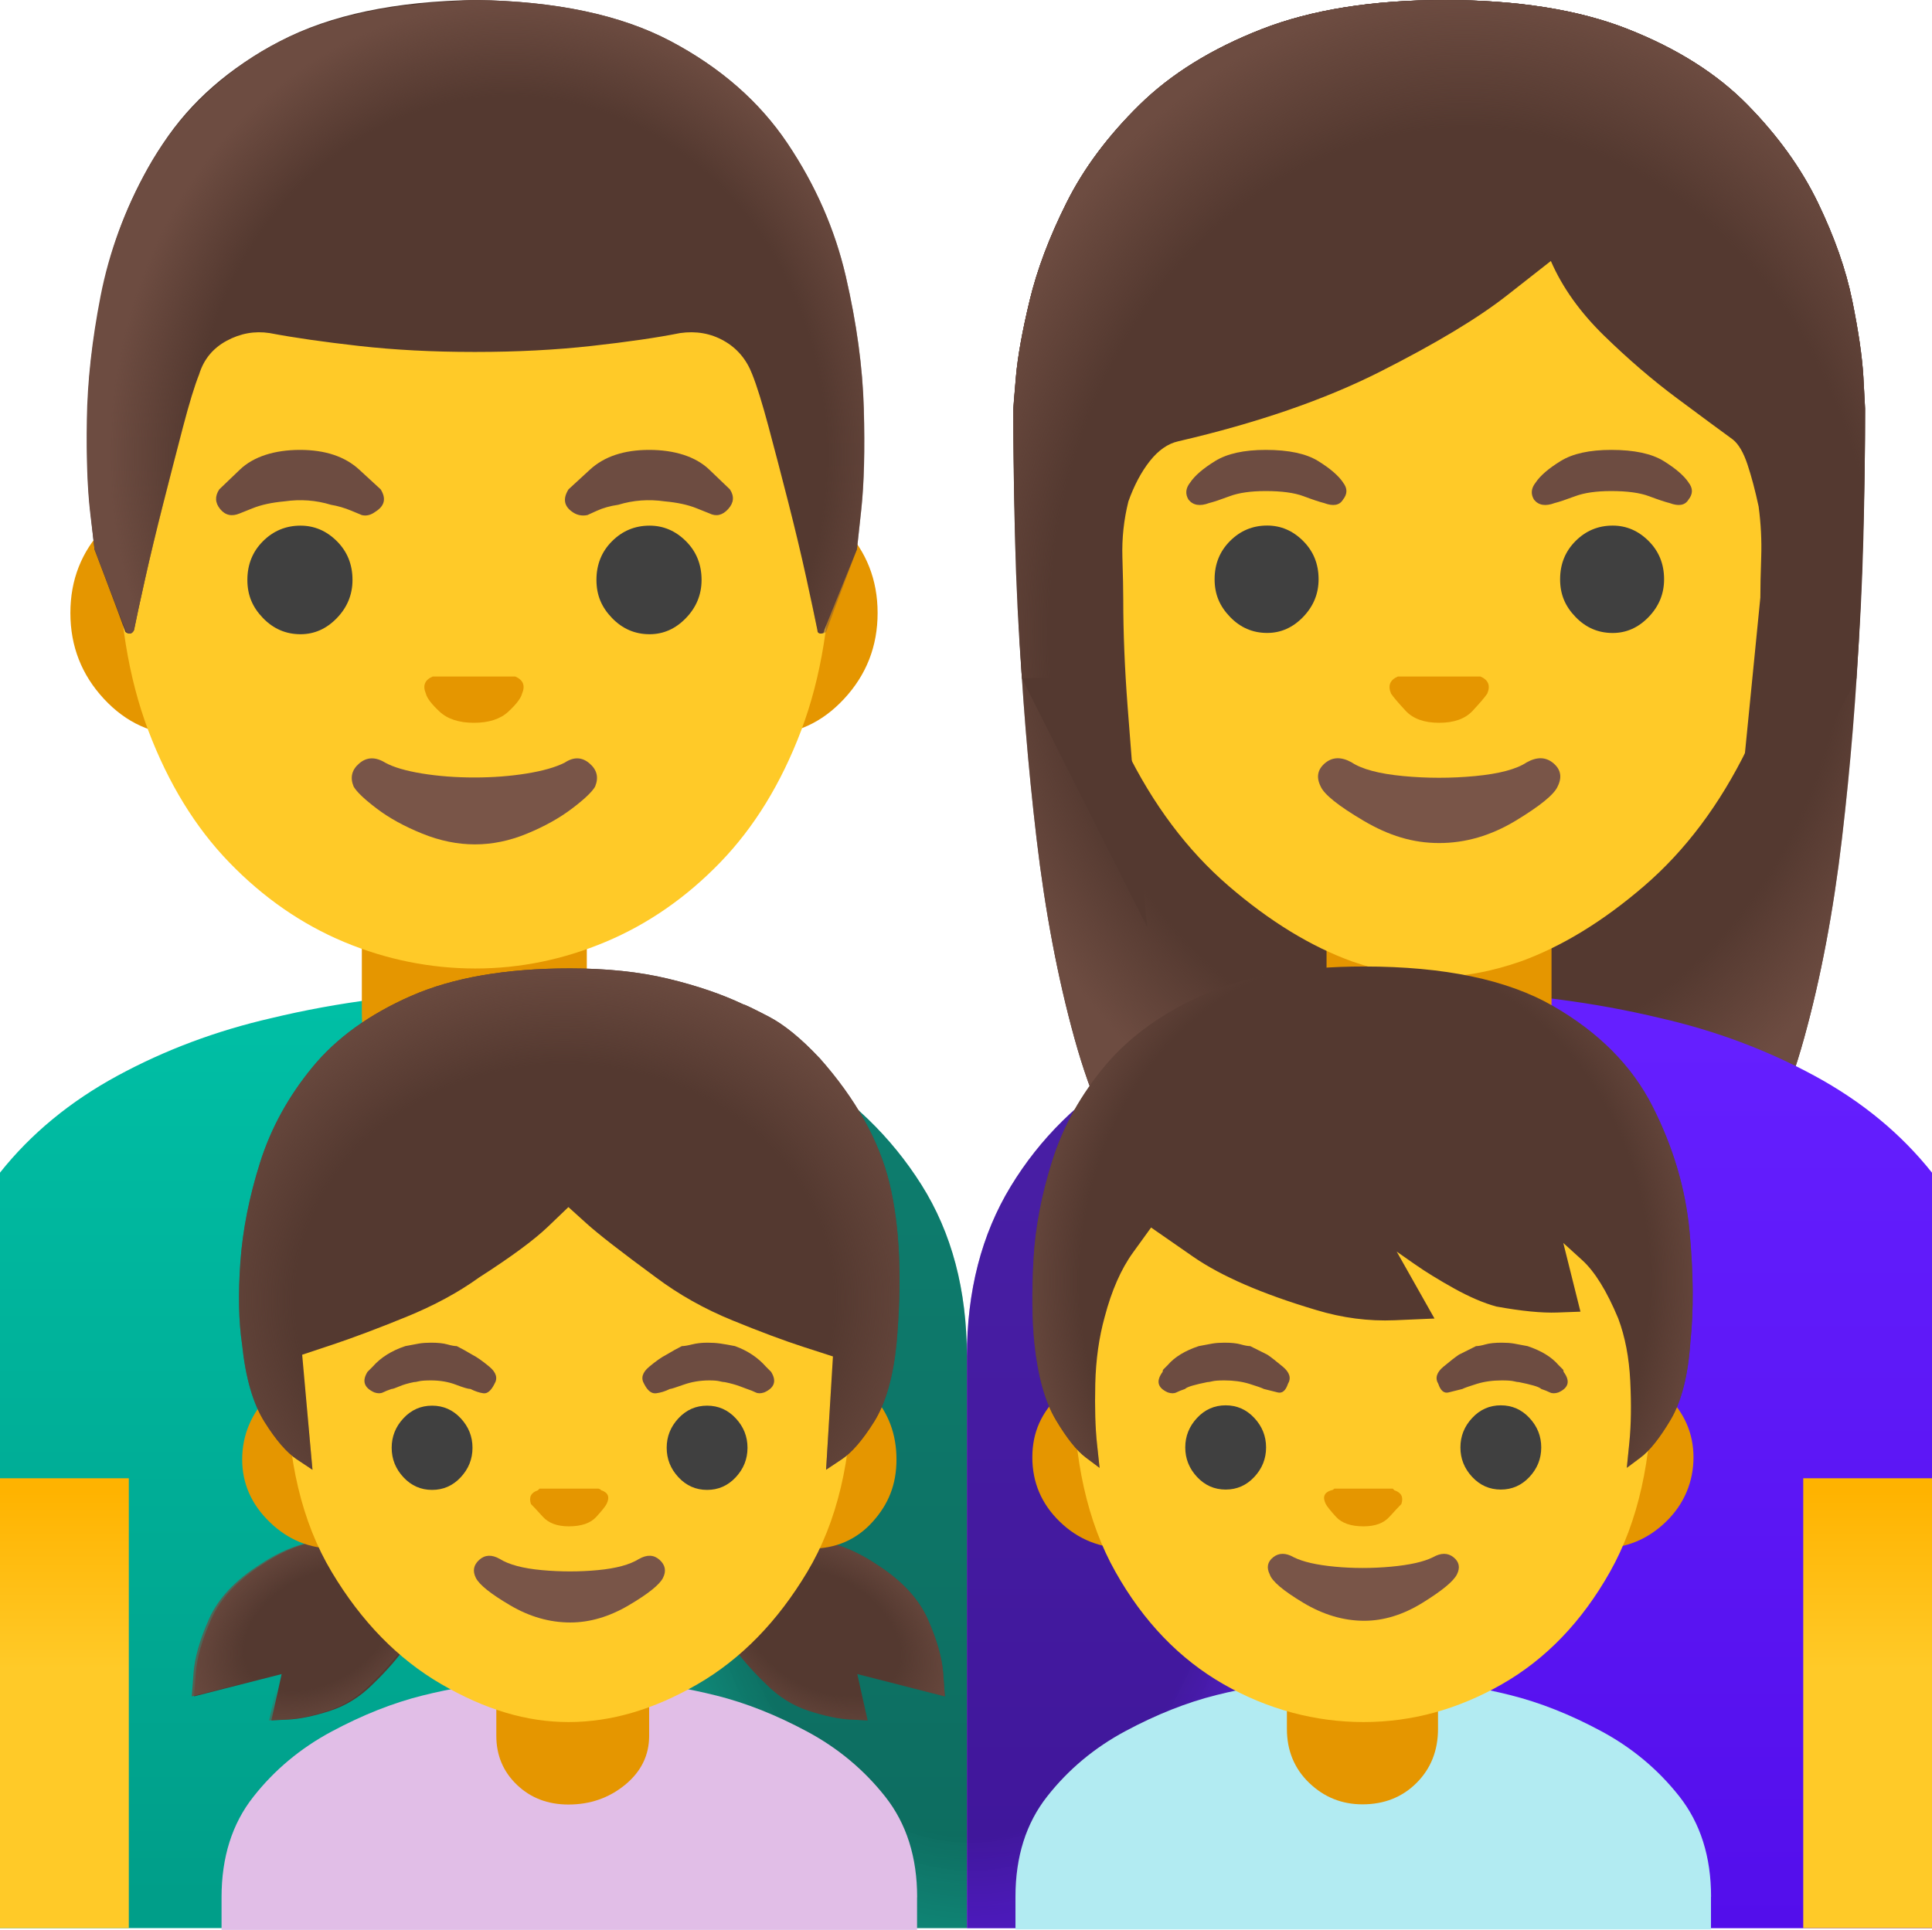
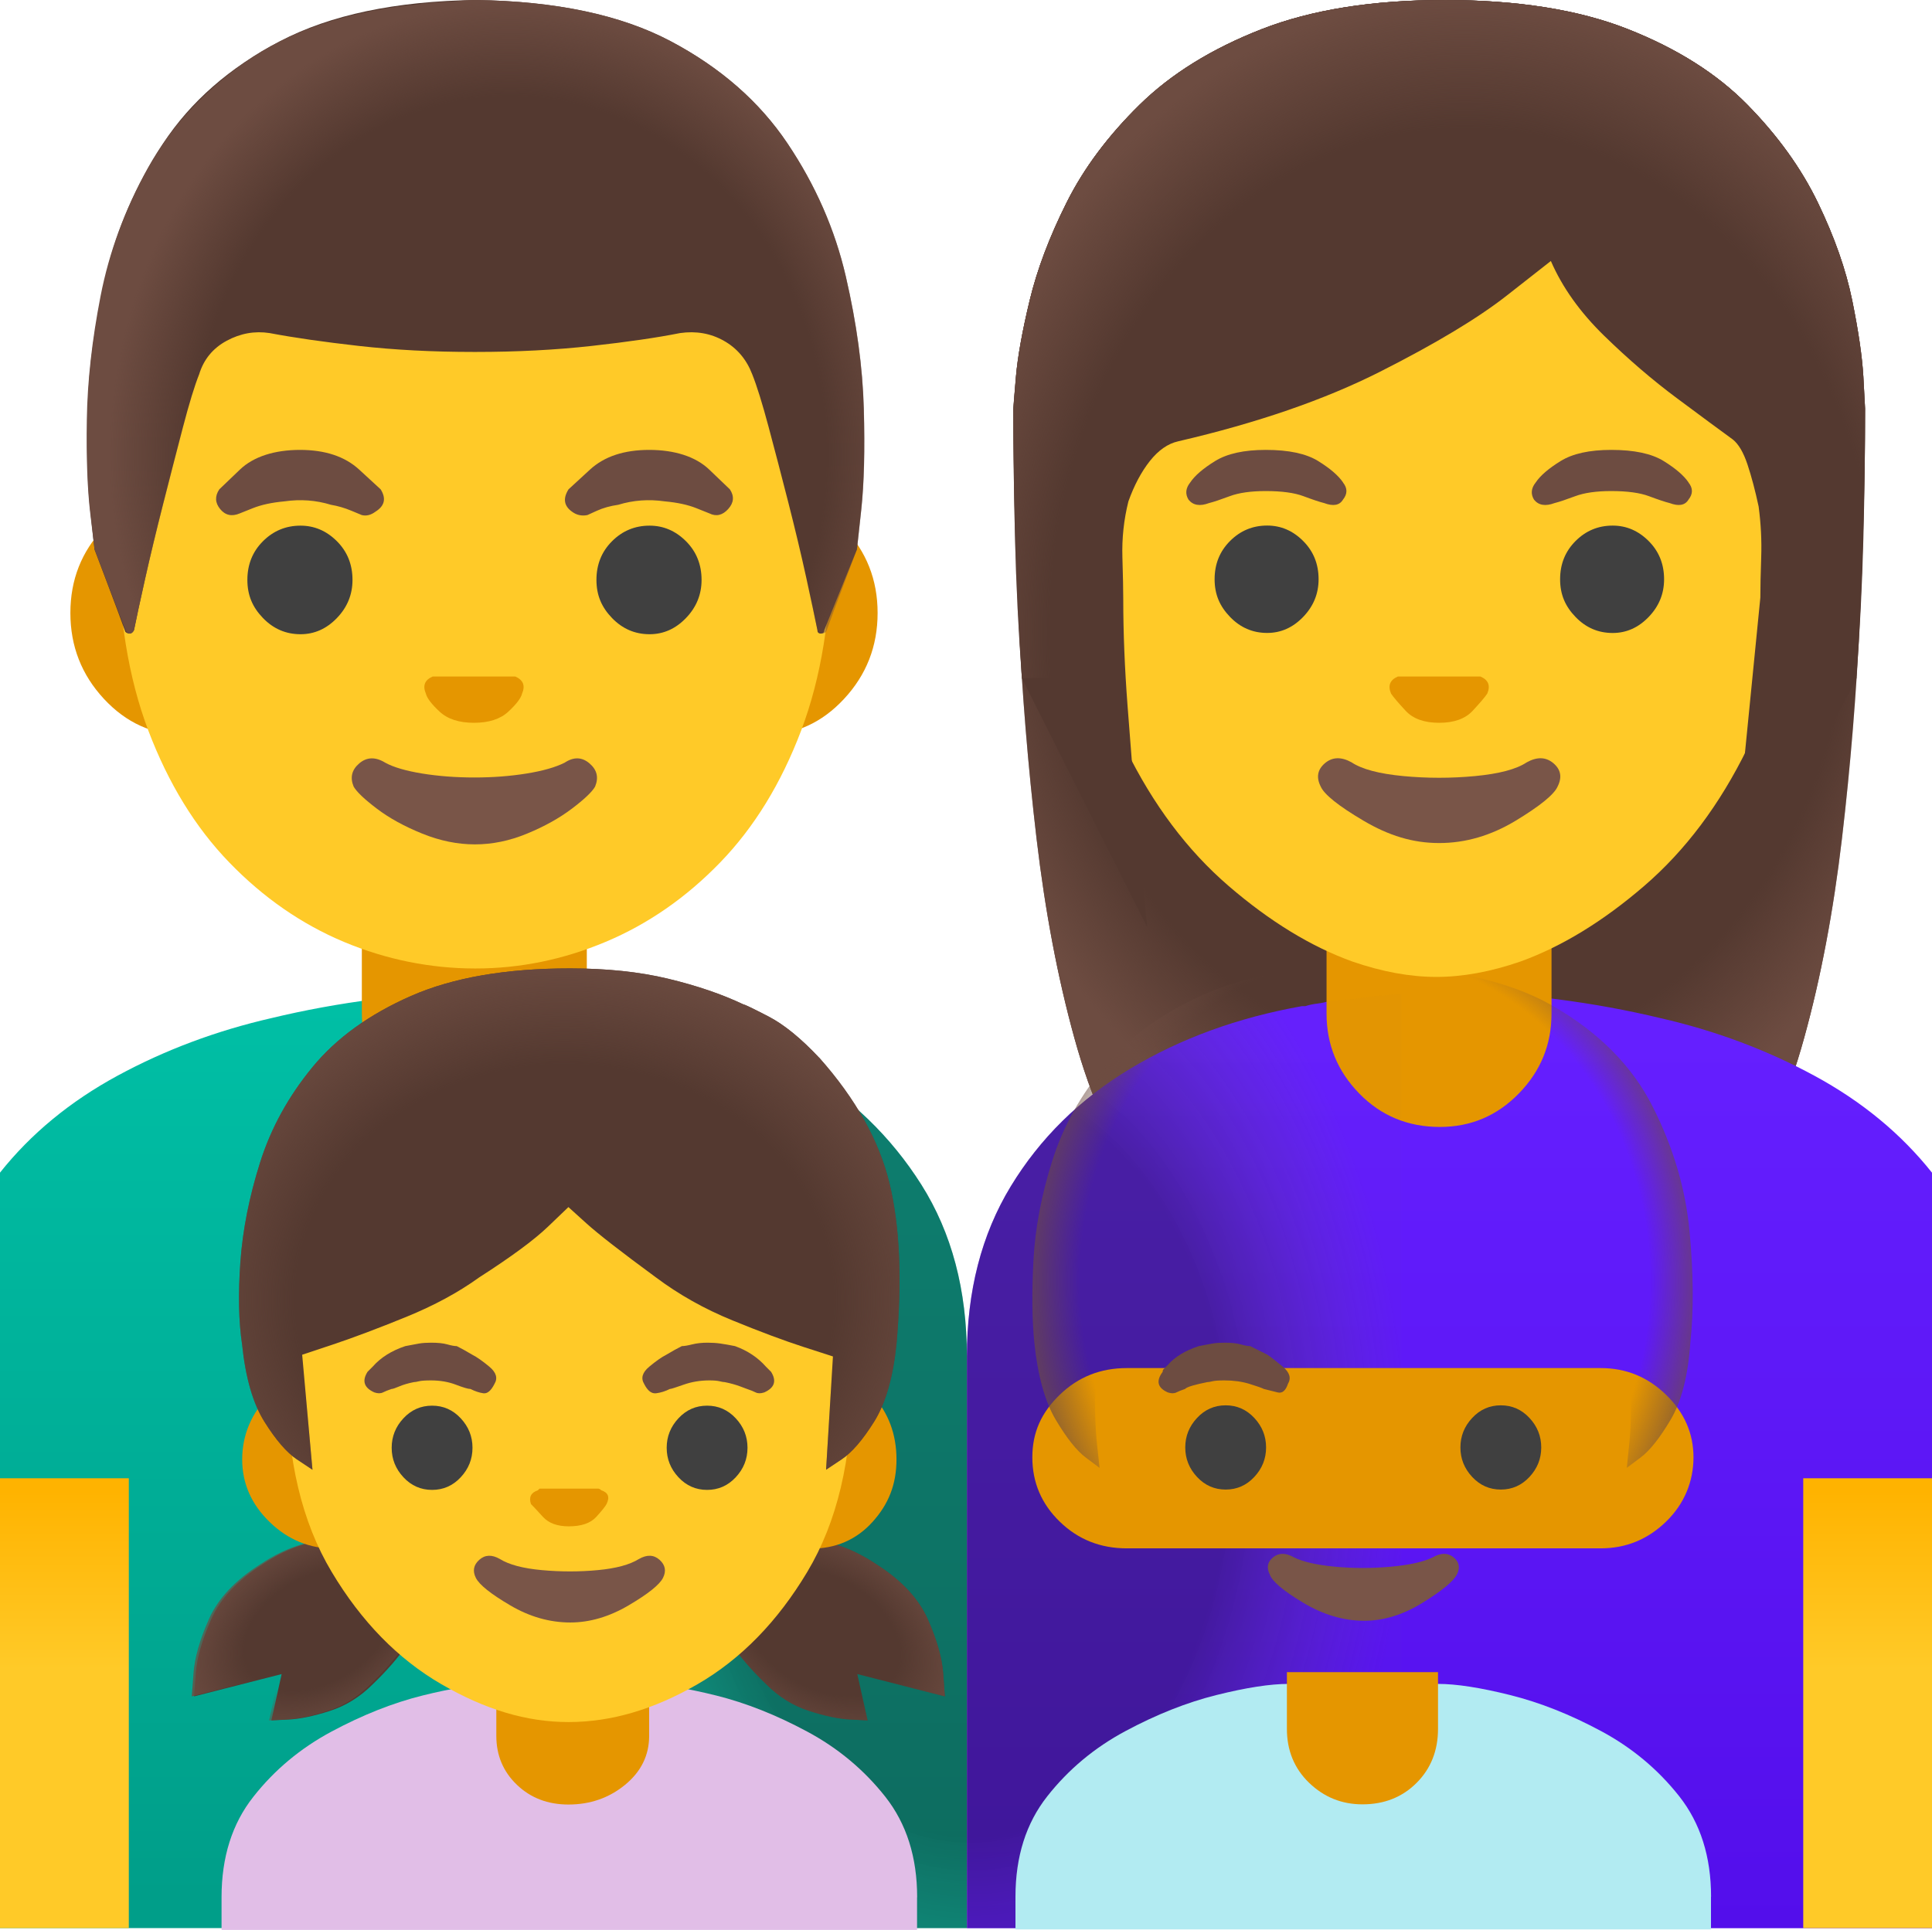
<svg xmlns="http://www.w3.org/2000/svg" id="Layer_1" viewBox="0 0 405.42 405.06">
  <defs>
    <style>      .cls-1 {        fill: url(#linear-gradient-2);      }      .cls-2 {        fill: #ffca28;      }      .cls-3 {        fill: #e59600;      }      .cls-4 {        fill: #543930;      }      .cls-5 {        fill: url(#linear-gradient-4);      }      .cls-6 {        fill: #795548;      }      .cls-7 {        fill: url(#radial-gradient-5);      }      .cls-8 {        fill: url(#radial-gradient);      }      .cls-9 {        fill: url(#radial-gradient-3);      }      .cls-10 {        fill: url(#linear-gradient-3);      }      .cls-11 {        fill: #404040;      }      .cls-12 {        fill: #b2ebf2;      }      .cls-13 {        fill: url(#radial-gradient-8);      }      .cls-14 {        fill: url(#radial-gradient-2);      }      .cls-15 {        fill: #6d4c41;      }      .cls-16 {        fill: url(#radial-gradient-4);      }      .cls-17 {        fill: url(#radial-gradient-6);      }      .cls-18 {        fill: url(#radial-gradient-7);      }      .cls-19 {        fill: url(#linear-gradient);      }      .cls-20 {        fill: #e1bee7;      }    </style>
    <linearGradient id="linear-gradient" x1="1656.92" y1="27.78" x2="1658.28" y2="27.78" gradientTransform="translate(3933.78 229020.33) rotate(-90) scale(137.98 -137.98)" gradientUnits="userSpaceOnUse">
      <stop offset="0" stop-color="#009e89" />
      <stop offset="1" stop-color="#00bfa5" />
    </linearGradient>
    <linearGradient id="linear-gradient-2" x1="1657.14" y1="27.71" x2="1658.5" y2="27.71" gradientTransform="translate(1914.5 114069.53) rotate(-90) scale(68.59 -68.59)" gradientUnits="userSpaceOnUse">
      <stop offset="0" stop-color="#ffca28" />
      <stop offset=".6" stop-color="#ffca28" />
      <stop offset="1" stop-color="#ffb300" />
    </linearGradient>
    <radialGradient id="radial-gradient" cx="1657.58" cy="29.78" fx="1657.58" fy="29.78" r="1.36" gradientTransform="translate(-102579.36 2177.6) scale(61.95 -69.92)" gradientUnits="userSpaceOnUse">
      <stop offset="0" stop-color="#6d4c41" stop-opacity="0" />
      <stop offset=".79" stop-color="#6d4c41" stop-opacity="0" />
      <stop offset="1" stop-color="#6d4c41" />
    </radialGradient>
    <radialGradient id="radial-gradient-2" cx="1658.09" cy="29.31" fx="1658.09" fy="29.31" r="1.36" gradientTransform="translate(-128429.27 2832.49) scale(77.64 -92.43)" gradientUnits="userSpaceOnUse">
      <stop offset="0" stop-color="#6d4c41" stop-opacity="0" />
      <stop offset=".79" stop-color="#6d4c41" stop-opacity="0" />
      <stop offset="1" stop-color="#6d4c41" />
    </radialGradient>
    <linearGradient id="linear-gradient-3" x1="1656.92" y1="27.39" x2="1658.28" y2="27.39" gradientTransform="translate(4105.26 230336.57) rotate(-90) scale(138.77 -138.77)" gradientUnits="userSpaceOnUse">
      <stop offset="0" stop-color="#530eeb" />
      <stop offset="1" stop-color="#651fff" />
    </linearGradient>
    <linearGradient id="linear-gradient-4" x1="1657.14" y1="26.25" x2="1658.5" y2="26.25" gradientTransform="translate(2192.57 114069.53) rotate(-90) scale(68.59 -68.59)" gradientUnits="userSpaceOnUse">
      <stop offset="0" stop-color="#ffca28" />
      <stop offset=".6" stop-color="#ffca28" />
      <stop offset="1" stop-color="#ffb300" />
    </linearGradient>
    <radialGradient id="radial-gradient-3" cx="1658.03" cy="29.21" fx="1658.03" fy="29.21" r="1.36" gradientTransform="translate(-134655.32 3018.19) scale(81.4 -98.78)" gradientUnits="userSpaceOnUse">
      <stop offset="0" stop-color="#6d4c41" stop-opacity="0" />
      <stop offset=".79" stop-color="#6d4c41" stop-opacity="0" />
      <stop offset="1" stop-color="#6d4c41" />
    </radialGradient>
    <radialGradient id="radial-gradient-4" cx="1657.92" cy="28.75" fx="1657.92" fy="28.75" r="1.36" gradientTransform="translate(-111241.81 3123.72) scale(67.22 -97.99)" gradientUnits="userSpaceOnUse">
      <stop offset="0" stop-color="#212121" stop-opacity=".4" />
      <stop offset=".59" stop-color="#212121" stop-opacity=".4" />
      <stop offset="1" stop-color="#616161" stop-opacity=".02" />
    </radialGradient>
    <radialGradient id="radial-gradient-5" cx="1658.36" cy="33" fx="1658.36" fy="33" r="1.36" gradientTransform="translate(-35047.68 -19484.03) rotate(30.13) scale(24.37 -16.1) skewX(-.05)" gradientUnits="userSpaceOnUse">
      <stop offset="0" stop-color="#6d4c41" stop-opacity="0" />
      <stop offset=".53" stop-color="#6d4c41" stop-opacity="0" />
      <stop offset="1" stop-color="#6d4c41" />
    </radialGradient>
    <radialGradient id="radial-gradient-6" cx="1654" cy="29.33" fx="1654" fy="29.33" r="1.36" gradientTransform="translate(33638.44 -18619.88) rotate(149.87) scale(23.31 15.4) skewX(-.05)" gradientUnits="userSpaceOnUse">
      <stop offset="0" stop-color="#6d4c41" stop-opacity="0" />
      <stop offset=".53" stop-color="#6d4c41" stop-opacity="0" />
      <stop offset="1" stop-color="#6d4c41" />
    </radialGradient>
    <radialGradient id="radial-gradient-7" cx="1657.68" cy="29.39" fx="1657.68" fy="29.39" r="1.36" gradientTransform="translate(-100851.6 1846.37) scale(60.91 -53.54)" gradientUnits="userSpaceOnUse">
      <stop offset="0" stop-color="#6d4c41" stop-opacity="0" />
      <stop offset=".68" stop-color="#6d4c41" stop-opacity="0" />
      <stop offset="1" stop-color="#6d4c41" />
    </radialGradient>
    <radialGradient id="radial-gradient-8" cx="1655.69" cy="30.04" fx="1655.69" fy="30.04" r="1.36" gradientTransform="translate(-1387.79 -105397.22) rotate(90) scale(63.82 -55.72)" gradientUnits="userSpaceOnUse">
      <stop offset="0" stop-color="#6d4c41" stop-opacity="0" />
      <stop offset=".79" stop-color="#6d4c41" stop-opacity="0" />
      <stop offset="1" stop-color="#6d4c41" />
    </radialGradient>
  </defs>
  <path class="cls-19" d="M202.89,284.7c0-13.93-3.18-25.95-9.55-36.04-6.37-10.09-14.9-18.32-25.59-24.69-10.69-6.37-22.76-10.63-36.22-12.79-6.01-1.2-11.89-1.92-17.66-2.16-4.08-.48-8.41-.72-12.97-.72-7.45,0-14.9.48-22.34,1.44-7.45.96-14.66,2.28-21.62,3.96-11.53,2.64-22.28,6.67-32.25,12.07-9.97,5.41-18.2,12.19-24.69,20.36v158.57h202.89v-120.01Z" />
  <path class="cls-3" d="M99.71,236.41c6.49,0,12.01-2.34,16.58-7.03s6.85-10.27,6.85-16.76v-21.62h-47.21v21.62c0,6.49,2.28,12.07,6.85,16.76,4.56,4.68,10.21,7.03,16.94,7.03Z" />
  <polygon class="cls-1" points="0 310.28 27.03 310.28 27.03 404.7 23.78 404.7 20.54 404.7 0 404.7 0 317.13 0 313.53 0 310.28" />
  <path class="cls-3" d="M160.37,103.43c6.49,0,12.07,2.46,16.76,7.39,4.68,4.93,7.03,10.87,7.03,17.84s-2.34,12.97-7.03,18.02c-4.68,5.05-10.27,7.57-16.76,7.57H38.56c-6.49,0-12.07-2.52-16.76-7.57-4.68-5.05-7.03-11.05-7.03-18.02s2.34-12.91,7.03-17.84c4.68-4.93,10.27-7.39,16.76-7.39h121.81Z" />
  <path class="cls-2" d="M99.74,13.24c9.67,0,18.95,2.46,27.83,7.37,8.88,4.92,16.85,11.85,23.9,20.81,7.06,8.96,12.65,19.62,16.77,31.99,4.12,12.37,6.18,26,6.18,40.91s-2.1,27.91-6.3,39.01c-4.2,11.1-9.87,20.34-17.01,27.71-7.14,7.37-15.14,12.92-24.02,16.65-8.88,3.73-18,5.59-27.35,5.59s-18.71-1.86-27.59-5.59c-8.88-3.73-16.89-9.28-24.02-16.65-7.14-7.37-12.8-16.61-17.01-27.71-4.2-11.1-6.3-24.1-6.3-39.01s2.06-28.54,6.18-40.91c4.12-12.37,9.71-23.03,16.77-31.99,7.06-8.96,15.02-15.9,23.9-20.81,8.88-4.92,18.23-7.37,28.07-7.37Z" />
  <path class="cls-6" d="M118.46,160.1c1.9-1.27,3.65-1.23,5.23.12,1.59,1.35,1.98,2.97,1.19,4.88-.63,1.11-2.26,2.66-4.88,4.64-2.62,1.98-5.75,3.73-9.4,5.23-3.65,1.51-7.29,2.26-10.94,2.26s-7.33-.75-11.06-2.26c-3.73-1.51-6.9-3.25-9.51-5.23-2.62-1.98-4.24-3.53-4.88-4.64-.79-1.9-.4-3.53,1.19-4.88,1.59-1.35,3.41-1.39,5.47-.12,1.74.95,4.32,1.7,7.73,2.26,3.41.55,7.06.83,10.94.83s7.53-.28,10.94-.83c3.41-.55,6.07-1.31,7.97-2.26Z" />
  <path class="cls-3" d="M108.11,141.99c1.68.72,2.16,1.92,1.44,3.6-.24.96-1.2,2.22-2.88,3.78-1.68,1.56-4.08,2.34-7.21,2.34s-5.53-.78-7.21-2.34c-1.68-1.56-2.64-2.82-2.88-3.78-.72-1.68-.24-2.88,1.44-3.6h17.3Z" />
  <path class="cls-11" d="M73.97,121.72c0-3.23-1.09-5.94-3.27-8.12-2.18-2.18-4.73-3.27-7.64-3.27-3.07,0-5.7,1.09-7.88,3.27-2.18,2.18-3.27,4.89-3.27,8.12s1.09,5.74,3.27,8c2.18,2.26,4.81,3.4,7.88,3.4,2.91,0,5.46-1.13,7.64-3.4,2.18-2.26,3.27-4.93,3.27-8Z" />
  <path class="cls-11" d="M147.22,121.72c0-3.23-1.09-5.94-3.27-8.12-2.18-2.18-4.73-3.27-7.64-3.27-3.07,0-5.7,1.09-7.88,3.27-2.18,2.18-3.27,4.89-3.27,8.12s1.09,5.74,3.27,8c2.18,2.26,4.81,3.4,7.88,3.4,2.91,0,5.46-1.13,7.64-3.4,2.18-2.26,3.27-4.93,3.27-8Z" />
  <path class="cls-15" d="M46.02,102.71c-.96,1.44-.9,2.82.18,4.14,1.08,1.32,2.46,1.62,4.14.9,0,0,.9-.36,2.7-1.08,1.8-.72,4.02-1.2,6.67-1.44,3.36-.48,6.61-.24,9.73.72,1.44.24,2.88.66,4.32,1.26s2.16.9,2.16.9c.96.24,1.92,0,2.88-.72,1.92-1.2,2.28-2.76,1.08-4.68,0,0-1.5-1.38-4.5-4.14-3-2.76-7.15-4.14-12.43-4.14s-9.73,1.38-12.61,4.14l-4.32,4.14Z" />
  <path class="cls-15" d="M153.16,102.71c.96,1.44.84,2.82-.36,4.14-1.2,1.32-2.52,1.62-3.96.9,0,0-.9-.36-2.7-1.08-1.8-.72-4.02-1.2-6.67-1.44-3.36-.48-6.61-.24-9.73.72-1.68.24-3.18.66-4.5,1.26s-1.98.9-1.98.9c-1.2.24-2.28,0-3.24-.72-1.68-1.2-1.92-2.76-.72-4.68,0,0,1.5-1.38,4.5-4.14,3-2.76,7.15-4.14,12.43-4.14s9.73,1.38,12.61,4.14l4.32,4.14Z" />
  <path class="cls-4" d="M99.82,0c16.82.24,30.45,3.12,40.9,8.65,10.45,5.53,18.62,12.67,24.51,21.44,5.89,8.77,9.97,18.08,12.25,27.93,2.28,9.85,3.54,19.1,3.78,27.75.24,8.65.06,15.74-.54,21.26-.6,5.53-.9,8.29-.9,8.29l-6.85,16.94c0,.48-.24.72-.72.72s-.72-.24-.72-.72c-.48-2.4-1.26-6.07-2.34-10.99-1.08-4.93-2.34-10.21-3.78-15.86s-2.82-10.93-4.14-15.86-2.46-8.59-3.42-10.99c-1.2-3.12-3.18-5.47-5.95-7.03-2.76-1.56-5.83-2.1-9.19-1.62-4.81.96-10.99,1.86-18.56,2.7-7.57.84-15.68,1.26-24.33,1.26h-.36c-8.65,0-16.7-.42-24.15-1.26-7.45-.84-13.69-1.74-18.74-2.7-3.12-.48-6.13.06-9.01,1.62-2.88,1.56-4.81,3.9-5.77,7.03-.96,2.4-2.1,6.13-3.42,11.17s-2.7,10.39-4.14,16.04-2.7,10.87-3.78,15.68c-1.08,4.81-1.86,8.41-2.34,10.81-.24.48-.54.72-.9.72s-.66-.12-.9-.36c-.96-2.64-2.28-6.19-3.96-10.63-1.68-4.44-2.52-6.67-2.52-6.67,0,0-.3-2.76-.9-8.29-.6-5.53-.78-12.61-.54-21.26.24-8.65,1.5-17.9,3.78-27.75s6.31-19.16,12.07-27.93c5.77-8.77,13.93-15.92,24.51-21.44C69.31,3.12,83.01.24,99.82,0h0Z" />
  <path class="cls-8" d="M179.83,115.32s-.84,2.22-2.52,6.67-3,7.99-3.96,10.63c-.24.24-.54.36-.9.36s-.66-.24-.9-.72c-.48-2.16-1.26-5.71-2.34-10.63-1.08-4.93-2.34-10.21-3.78-15.86s-2.82-10.99-4.14-16.04-2.46-8.77-3.42-11.17c-1.2-3.12-3.18-5.47-5.95-7.03-2.76-1.56-5.83-2.1-9.19-1.62-4.81.96-10.93,1.86-18.38,2.7-7.45.84-15.5,1.26-24.15,1.26h-.72c-8.65,0-16.7-.42-24.15-1.26-7.45-.84-13.57-1.74-18.38-2.7-3.36-.48-6.43.06-9.19,1.62-2.76,1.56-4.74,3.9-5.95,7.03-.96,2.4-2.1,6.13-3.42,11.17s-2.7,10.39-4.14,16.04-2.7,10.87-3.78,15.68c-1.08,4.81-1.86,8.41-2.34,10.81-.24.48-.54.72-.9.72s-.66-.24-.9-.72l-6.49-16.94s-.3-2.52-.9-7.57c-.6-5.05-.84-11.59-.72-19.64.12-8.05,1.08-16.7,2.88-25.95,1.8-9.25,5.11-18.2,9.91-26.85,4.81-8.65,11.65-16.1,20.54-22.34,8.89-6.25,20.3-10.21,34.24-11.89h.72c2.88-.48,5.77-.72,8.65-.72,1.44-.24,3-.36,4.68-.36h0c16.82.24,30.45,3.12,40.9,8.65,10.45,5.53,18.62,12.67,24.51,21.44,5.89,8.77,9.97,18.08,12.25,27.93,2.28,9.85,3.54,19.1,3.78,27.75.24,8.65.06,15.74-.54,21.26-.6,5.53-.9,8.29-.9,8.29Z" />
  <path class="cls-4" d="M303.08,0c15.38,0,28.23,2.04,38.56,6.13,10.33,4.08,18.68,9.37,25.05,15.86,6.37,6.49,11.29,13.33,14.78,20.54,3.48,7.21,5.89,14.05,7.21,20.54,1.32,6.49,2.1,11.83,2.34,16.04.24,4.2.36,6.43.36,6.67,0,13.69-.36,28.35-1.08,43.97-.72,15.62-1.98,31.05-3.78,46.31-1.8,15.26-4.44,29.19-7.93,41.8-3.48,12.61-7.99,22.64-13.51,30.09-2.88,4.08-6.31,7.03-10.27,8.83-3.96,1.8-7.45,2.94-10.45,3.42s-4.5.72-4.5.72l-37.84-.36-37.84.36s-1.5-.24-4.5-.72-6.49-1.62-10.45-3.42c-3.96-1.8-7.39-4.74-10.27-8.83-5.53-7.45-10.03-17.48-13.51-30.09-3.48-12.61-6.13-26.55-7.93-41.8-1.8-15.26-3.06-30.69-3.78-46.31-.72-15.62-1.08-30.27-1.08-43.97,0-.24.18-2.46.54-6.67.36-4.2,1.32-9.55,2.88-16.04,1.56-6.49,4.14-13.33,7.75-20.54,3.6-7.21,8.71-14.05,15.32-20.54,6.61-6.49,15.14-11.77,25.59-15.86,10.45-4.08,23.24-6.13,38.38-6.13Z" />
  <path class="cls-14" d="M303.08,0c15.38,0,28.23,2.04,38.56,6.13,10.33,4.08,18.68,9.37,25.05,15.86,6.37,6.49,11.29,13.33,14.78,20.54,3.48,7.21,5.89,14.05,7.21,20.54,1.32,6.49,2.1,11.83,2.34,16.04.24,4.2.36,6.43.36,6.67,0,13.69-.36,28.35-1.08,43.97-.72,15.62-1.98,31.05-3.78,46.31-1.8,15.26-4.44,29.19-7.93,41.8-3.48,12.61-7.99,22.64-13.51,30.09-2.88,4.08-6.31,7.03-10.27,8.83-3.96,1.8-7.45,2.94-10.45,3.42s-4.5.72-4.5.72l-37.84-.36-37.84.36s-1.5-.24-4.5-.72-6.49-1.62-10.45-3.42c-3.96-1.8-7.39-4.74-10.27-8.83-5.53-7.45-10.03-17.48-13.51-30.09-3.48-12.61-6.13-26.55-7.93-41.8-1.8-15.26-3.06-30.69-3.78-46.31-.72-15.62-1.08-30.27-1.08-43.97,0-.24.18-2.46.54-6.67.36-4.2,1.32-9.55,2.88-16.04,1.56-6.49,4.14-13.33,7.75-20.54,3.6-7.21,8.71-14.05,15.32-20.54,6.61-6.49,15.14-11.77,25.59-15.86,10.45-4.08,23.24-6.13,38.38-6.13Z" />
  <path class="cls-10" d="M405.42,246.14c-6.49-8.17-14.72-14.96-24.69-20.36s-20.72-9.43-32.25-12.07c-6.97-1.68-14.17-3-21.62-3.96-7.45-.96-15.02-1.44-22.7-1.44-3.6,0-6.97.12-10.09.36-.96,0-1.8.06-2.52.18-.72.12-1.44.18-2.16.18h-.36c-1.68.24-3.36.48-5.05.72-.96,0-1.8.06-2.52.18-.72.12-1.56.18-2.52.18-.72.24-1.56.42-2.52.54-.96.12-1.8.3-2.52.54h-.72c-13.45,2.4-25.47,6.79-36.04,13.15-10.57,6.37-18.92,14.6-25.05,24.69-6.13,10.09-9.19,21.98-9.19,35.68v120.01h202.53v-158.57Z" />
  <path class="cls-3" d="M302.15,236.54c6.49,0,12.01-2.34,16.58-7.03s6.85-10.27,6.85-16.76v-21.62h-47.21v21.62c0,6.49,2.28,12.07,6.85,16.76,4.56,4.68,10.21,7.03,16.94,7.03Z" />
  <polygon class="cls-5" points="378.4 310.28 405.42 310.28 405.42 313.53 405.42 317.13 405.42 404.7 384.88 404.7 381.64 404.7 378.4 404.7 378.4 310.28" />
  <path class="cls-2" d="M301.42,25.95c12.73,0,24.75,3.24,36.04,9.73,11.29,6.49,20.42,16.28,27.39,29.37,6.97,13.09,10.45,29.73,10.45,49.91,0,16.34-2.88,30.39-8.65,42.16-5.77,11.77-12.97,21.38-21.62,28.83s-17.3,12.73-25.95,15.86c-6.25,2.16-12.13,3.24-17.66,3.24s-11.41-1.08-17.66-3.24c-8.65-3.12-17.3-8.41-25.95-15.86-8.65-7.45-15.86-17.06-21.62-28.83-5.77-11.77-8.65-25.83-8.65-42.16,0-20.18,3.48-36.82,10.45-49.91,6.97-13.09,16.1-22.88,27.39-29.37,11.29-6.49,23.3-9.73,36.04-9.73Z" />
  <path class="cls-6" d="M320.38,160.01c2.16-1.2,4.02-1.14,5.59.18,1.56,1.32,1.86,2.94.9,4.87-.72,1.68-3.66,4.08-8.83,7.21-5.17,3.12-10.51,4.68-16.04,4.68s-10.57-1.56-15.86-4.68c-5.29-3.12-8.29-5.53-9.01-7.21-.96-1.92-.66-3.54.9-4.87,1.56-1.32,3.42-1.38,5.59-.18,2.16,1.44,5.77,2.4,10.81,2.88s10.09.48,15.14,0,8.65-1.44,10.81-2.88Z" />
  <path class="cls-3" d="M310.65,141.99c1.68.72,2.16,1.92,1.44,3.6-.48.72-1.5,1.92-3.06,3.6s-3.9,2.52-7.03,2.52-5.47-.84-7.03-2.52c-1.56-1.68-2.58-2.88-3.06-3.6-.72-1.68-.24-2.88,1.44-3.6h17.3Z" />
  <path class="cls-11" d="M276.7,121.58c0-3.2-1.08-5.87-3.24-8.03-2.16-2.16-4.67-3.24-7.55-3.24-3.04,0-5.63,1.08-7.79,3.24-2.16,2.16-3.24,4.83-3.24,8.03s1.08,5.67,3.24,7.91c2.16,2.24,4.75,3.36,7.79,3.36,2.88,0,5.39-1.12,7.55-3.36,2.16-2.24,3.24-4.87,3.24-7.91Z" />
  <path class="cls-11" d="M349.2,121.59c0-3.2-1.08-5.87-3.24-8.03-2.16-2.16-4.67-3.24-7.55-3.24-3.04,0-5.63,1.08-7.79,3.24-2.16,2.16-3.24,4.83-3.24,8.03s1.08,5.67,3.24,7.91,4.75,3.36,7.79,3.36c2.88,0,5.39-1.12,7.55-3.36s3.24-4.87,3.24-7.91Z" />
  <path class="cls-15" d="M281.82,101.27c.96,1.2.96,2.4,0,3.6-.72,1.2-2.04,1.44-3.96.72-.96-.24-2.4-.72-4.32-1.44s-4.56-1.08-7.93-1.08c-3.12,0-5.65.36-7.57,1.08-1.92.72-3.36,1.2-4.32,1.44-1.92.72-3.36.48-4.32-.72-.72-1.2-.6-2.4.36-3.6.96-1.44,2.7-2.94,5.23-4.5,2.52-1.56,6.07-2.34,10.63-2.34,4.81,0,8.47.78,10.99,2.34,2.52,1.56,4.26,3.06,5.23,4.5Z" />
  <path class="cls-15" d="M354.32,101.27c.96,1.2.96,2.4,0,3.6-.72,1.2-2.04,1.44-3.96.72-.96-.24-2.4-.72-4.32-1.44-1.92-.72-4.56-1.08-7.93-1.08-3.12,0-5.65.36-7.57,1.08-1.92.72-3.36,1.2-4.32,1.44-1.92.72-3.36.48-4.32-.72-.72-1.2-.6-2.4.36-3.6.96-1.44,2.7-2.94,5.23-4.5,2.52-1.56,6.07-2.34,10.63-2.34,4.8,0,8.47.78,10.99,2.34,2.52,1.56,4.26,3.06,5.23,4.5Z" />
  <path class="cls-4" d="M303.08,0c15.38,0,28.23,2.04,38.56,6.13,10.33,4.08,18.68,9.37,25.05,15.86,6.37,6.49,11.29,13.33,14.78,20.54,3.48,7.21,5.89,14.05,7.21,20.54,1.32,6.49,2.1,11.83,2.34,16.04.24,4.2.36,6.43.36,6.67,0,8.65-.12,17.72-.36,27.21-.24,9.49-.72,19.16-1.44,29.01v.36l-27.03,52.25,6.85-69.19c0-2.16.06-4.99.18-8.47.12-3.48-.06-7.03-.54-10.63-.72-3.36-1.5-6.31-2.34-8.83-.84-2.52-1.86-4.26-3.06-5.23-2.64-1.92-6.55-4.81-11.71-8.65-5.17-3.84-10.27-8.23-15.32-13.15-5.05-4.93-8.77-10.15-11.17-15.68,0,0-3.06,2.4-9.19,7.21-6.13,4.81-15.02,10.15-26.67,16.04-11.65,5.89-25.77,10.75-42.34,14.6-2.16.48-4.14,1.86-5.95,4.14-1.8,2.28-3.3,5.11-4.5,8.47-.96,3.84-1.38,7.75-1.26,11.71.12,3.96.18,6.91.18,8.83,0,6.97.3,14.42.9,22.34.6,7.93,1.2,15.44,1.8,22.52.6,7.09,1.14,12.85,1.62,17.3.48,4.44.72,6.67.72,6.67l-26.31-52.25c-.72-9.85-1.2-19.58-1.44-29.19-.24-9.61-.36-18.74-.36-27.39,0-.24.18-2.46.54-6.67.36-4.2,1.32-9.55,2.88-16.04,1.56-6.49,4.14-13.33,7.75-20.54,3.6-7.21,8.71-14.05,15.32-20.54,6.61-6.49,15.14-11.77,25.59-15.86,10.45-4.08,23.24-6.13,38.38-6.13Z" />
  <path class="cls-9" d="M303.08,0c15.38,0,28.23,2.04,38.56,6.13,10.33,4.08,18.68,9.37,25.05,15.86,6.37,6.49,11.29,13.33,14.78,20.54,3.48,7.21,5.89,14.05,7.21,20.54,1.32,6.49,2.1,11.83,2.34,16.04.24,4.2.36,6.43.36,6.67,0,8.65-.12,17.72-.36,27.21-.24,9.49-.72,19.16-1.44,29.01v.36h-17.3c0-2.16-.12-5.71-.36-10.63-.24-4.93-.66-10.21-1.26-15.86-.6-5.65-1.5-10.69-2.7-15.14-1.2-4.44-2.64-7.27-4.32-8.47-2.64-1.92-6.55-4.81-11.71-8.65-5.17-3.84-10.27-8.23-15.32-13.15-5.05-4.93-8.89-10.15-11.53-15.68,0,0-3,2.4-9.01,7.21-6.01,4.81-14.84,10.15-26.49,16.04-11.65,5.89-25.77,10.75-42.34,14.6-3.36.72-6.19,3.36-8.47,7.93-2.28,4.56-4.14,9.73-5.59,15.5-1.44,5.77-2.46,11.17-3.06,16.22-.6,5.05-.9,8.29-.9,9.73l-14.78.36c-.72-9.85-1.2-19.58-1.44-29.19-.24-9.61-.36-18.74-.36-27.39,0-.24.18-2.46.54-6.67.36-4.2,1.32-9.55,2.88-16.04,1.56-6.49,4.14-13.33,7.75-20.54,3.6-7.21,8.71-14.05,15.32-20.54,6.61-6.49,15.14-11.77,25.59-15.86,10.45-4.08,23.24-6.13,38.38-6.13Z" />
  <path class="cls-16" d="M294.07,208.66c-.96,0-1.8.06-2.52.18-.72.12-1.44.18-2.16.18h-.36c-1.68.24-3.36.48-5.05.72-.96,0-1.8.06-2.52.18-.72.12-1.56.18-2.52.18-.72.24-1.5.42-2.34.54-.84.12-1.74.3-2.7.54h-.72c-13.45,2.4-25.47,6.79-36.04,13.15-10.57,6.37-18.92,14.6-25.05,24.69-6.13,10.09-9.19,21.98-9.19,35.68,0-13.93-3.18-25.95-9.55-36.04-6.37-10.09-14.9-18.32-25.59-24.69-10.69-6.37-22.76-10.63-36.22-12.79-6.01-1.2-11.89-1.92-17.66-2.16h-2.52v195.68h182.71v-196.05Z" />
  <path class="cls-20" d="M192.44,398.22v6.85H46.49v-6.85c0-8.41,2.22-15.44,6.67-21.08,4.44-5.65,9.91-10.21,16.4-13.69,6.49-3.48,12.85-6.01,19.1-7.57s11.29-2.34,15.14-2.34h31.35c3.84,0,8.89.78,15.14,2.34,6.25,1.56,12.61,4.08,19.1,7.57,6.49,3.48,11.95,8.05,16.4,13.69,4.44,5.65,6.67,12.67,6.67,21.08Z" />
  <path class="cls-3" d="M119.28,378.76c4.56,0,8.53-1.38,11.89-4.14,3.36-2.76,5.05-6.19,5.05-10.27v-7.93h-32.07v7.93c0,4.08,1.44,7.51,4.32,10.27,2.88,2.76,6.49,4.14,10.81,4.14Z" />
  <path class="cls-4" d="M56.94,361.1s1.2-.06,3.6-.18c2.4-.12,5.29-.72,8.65-1.8s6.37-2.94,9.01-5.59c6.01-5.77,9.79-11.29,11.35-16.58,1.56-5.29,2.34-7.93,2.34-7.93,0,0-1.86-.84-5.59-2.52-3.72-1.68-8.41-2.76-14.05-3.24s-11.35,1.2-17.12,5.05c-5.29,3.36-8.89,7.21-10.81,11.53-1.92,4.32-3,8.11-3.24,11.35s-.36,4.87-.36,4.87l18.38-4.68-2.16,9.73Z" />
  <path class="cls-4" d="M182.06,361.1s-1.2-.06-3.6-.18c-2.4-.12-5.29-.72-8.65-1.8-3.36-1.08-6.37-2.94-9.01-5.59-6.01-5.77-9.79-11.29-11.35-16.58-1.56-5.29-2.34-7.93-2.34-7.93,0,0,1.86-.84,5.59-2.52,3.72-1.68,8.41-2.76,14.05-3.24,5.65-.48,11.35,1.2,17.12,5.05,5.29,3.36,8.89,7.21,10.81,11.53,1.92,4.32,3,8.11,3.24,11.35.24,3.24.36,4.87.36,4.87l-18.38-4.68,2.16,9.73Z" />
  <path class="cls-7" d="M182.06,361.1s-1.2-.06-3.6-.18c-2.4-.12-5.29-.72-8.65-1.8-3.36-1.08-6.37-2.94-9.01-5.59-6.01-5.77-9.79-11.29-11.35-16.58-1.56-5.29-2.34-7.93-2.34-7.93,0,0,1.86-.84,5.59-2.52,3.72-1.68,8.41-2.76,14.05-3.24,5.65-.48,11.35,1.2,17.12,5.05,5.29,3.36,8.89,7.21,10.81,11.53,1.92,4.32,3,8.11,3.24,11.35.24,3.24.36,4.87.36,4.87l-18.38-4.68,2.16,9.73Z" />
  <path class="cls-17" d="M56.47,361.1s1.2-.06,3.6-.18c2.4-.12,5.29-.72,8.65-1.8,3.36-1.08,6.37-2.94,9.01-5.59,6.01-5.77,9.79-11.29,11.35-16.58,1.56-5.29,2.34-7.93,2.34-7.93,0,0-1.86-.84-5.59-2.52s-8.41-2.76-14.05-3.24c-5.65-.48-11.35,1.2-17.12,5.05-5.29,3.36-8.89,7.21-10.81,11.53s-3,8.11-3.24,11.35c-.24,3.24-.36,4.87-.36,4.87l18.38-4.68-2.16,9.73Z" />
  <path class="cls-3" d="M170.1,287.22c5.29,0,9.61,1.86,12.97,5.59s5.05,8.23,5.05,13.51-1.68,9.43-5.05,13.15-7.69,5.59-12.97,5.59h-99.82c-5.29,0-9.85-1.86-13.69-5.59-3.84-3.72-5.77-8.11-5.77-13.15s1.92-9.79,5.77-13.51c3.84-3.72,8.41-5.59,13.69-5.59h99.82Z" />
  <path class="cls-2" d="M119.32,209.74c10.57,0,20.36,3.42,29.37,10.27,9.01,6.85,16.28,16.34,21.8,28.47,5.53,12.13,8.29,26.13,8.29,41.98s-3.12,29.01-9.37,39.46c-6.25,10.45-13.93,18.32-23.06,23.6-9.13,5.29-18.14,7.93-27.03,7.93s-17.54-2.64-26.67-7.93c-9.13-5.29-16.82-13.15-23.06-23.6-6.25-10.45-9.37-23.6-9.37-39.46s2.76-29.85,8.29-41.98c5.53-12.13,12.79-21.62,21.8-28.47,9.01-6.85,18.68-10.27,29.01-10.27Z" />
  <path class="cls-6" d="M134.09,327.22c1.68-.96,3.12-.9,4.32.18,1.2,1.08,1.44,2.34.72,3.78s-3.12,3.36-7.21,5.77c-4.08,2.4-8.17,3.6-12.25,3.6-4.32,0-8.53-1.2-12.61-3.6-4.08-2.4-6.49-4.32-7.21-5.77s-.48-2.7.72-3.78c1.2-1.08,2.64-1.14,4.32-.18,1.92,1.2,4.87,1.98,8.83,2.34,3.96.36,7.87.36,11.71,0,3.84-.36,6.73-1.14,8.65-2.34Z" />
  <path class="cls-3" d="M126.2,312.81c1.44.48,1.8,1.44,1.08,2.88-.24.48-.96,1.38-2.16,2.7-1.2,1.32-3.12,1.98-5.77,1.98-2.4,0-4.2-.66-5.41-1.98-1.2-1.32-2.04-2.22-2.52-2.7-.48-1.44,0-2.4,1.44-2.88,0,0,.12-.12.36-.36h12.25c.24,0,.48.12.72.36Z" />
  <path class="cls-11" d="M99.15,303.88c0-2.36-.82-4.42-2.47-6.19-1.65-1.77-3.65-2.65-6.01-2.65s-4.36.88-6.01,2.65c-1.65,1.77-2.47,3.83-2.47,6.19s.82,4.42,2.47,6.19,3.65,2.65,6.01,2.65,4.36-.88,6.01-2.65,2.47-3.83,2.47-6.19Z" />
  <path class="cls-11" d="M156.86,303.88c0-2.36-.82-4.42-2.47-6.19-1.65-1.77-3.65-2.65-6.01-2.65s-4.36.88-6.01,2.65c-1.65,1.77-2.47,3.83-2.47,6.19s.82,4.42,2.47,6.19,3.65,2.65,6.01,2.65,4.36-.88,6.01-2.65c1.65-1.77,2.47-3.83,2.47-6.19Z" />
  <path class="cls-15" d="M77.12,287.94c-1.2,1.92-.72,3.36,1.44,4.32.72.24,1.32.24,1.8,0,.48-.24,1.08-.48,1.8-.72.24,0,.78-.18,1.62-.54s1.86-.66,3.06-.9c.24,0,.6-.06,1.08-.18s1.32-.18,2.52-.18c1.92,0,3.66.3,5.23.9,1.56.6,2.58.9,3.06.9.96.48,1.86.78,2.7.9.84.12,1.62-.54,2.34-1.98.72-1.2.36-2.4-1.08-3.6s-2.64-2.04-3.6-2.52c-1.2-.72-2.28-1.32-3.24-1.8-.48,0-1.14-.12-1.98-.36-.84-.24-1.98-.36-3.42-.36-.96,0-1.8.06-2.52.18-.72.12-1.68.3-2.88.54-2.88.96-5.17,2.4-6.85,4.32-.24.24-.42.42-.54.54-.12.12-.3.3-.54.54Z" />
  <path class="cls-15" d="M161.81,287.94c1.2,1.92.72,3.36-1.44,4.32-.72.24-1.32.24-1.8,0-.48-.24-1.08-.48-1.8-.72,0,0-.48-.18-1.44-.54-.96-.36-2.04-.66-3.24-.9-.24,0-.6-.06-1.08-.18-.48-.12-1.2-.18-2.16-.18-1.92,0-3.72.3-5.41.9-1.68.6-2.64.9-2.88.9-.96.48-1.92.78-2.88.9-.96.12-1.8-.54-2.52-1.98-.72-1.2-.36-2.4,1.08-3.6s2.64-2.04,3.6-2.52c1.2-.72,2.28-1.32,3.24-1.8.48,0,1.2-.12,2.16-.36s2.04-.36,3.24-.36c.96,0,1.86.06,2.7.18.84.12,1.86.3,3.06.54,2.64.96,4.8,2.4,6.49,4.32.24.24.42.42.54.54.12.12.3.3.54.54Z" />
  <path class="cls-4" d="M171.9,221.99c7.69,8.65,12.61,17.48,14.78,26.49,2.16,9.01,2.64,20.24,1.44,33.7-.72,6.97-2.28,12.37-4.68,16.22-2.4,3.84-4.68,6.49-6.85,7.93s-3.24,2.16-3.24,2.16l1.44-23.78s-2.04-.66-6.13-1.98c-4.08-1.32-9.07-3.18-14.96-5.59-5.89-2.4-11.23-5.41-16.04-9.01-7.21-5.29-12.07-9.07-14.6-11.35-2.52-2.28-3.78-3.42-3.78-3.42,0,0-1.44,1.38-4.32,4.14s-7.69,6.31-14.42,10.63c-4.32,3.12-9.43,5.89-15.32,8.29-5.89,2.4-10.99,4.32-15.32,5.77l-6.49,2.16,2.16,24.15s-1.08-.72-3.24-2.16-4.44-4.08-6.85-7.93c-2.4-3.84-3.96-9.25-4.68-16.22-.72-4.81-.84-10.57-.36-17.3.48-6.73,1.86-13.69,4.14-20.9s5.95-13.87,10.99-20,11.95-11.11,20.72-14.96c8.77-3.84,19.88-5.77,33.34-5.77,7.69,0,14.54.72,20.54,2.16s11.29,3.24,15.86,5.41c.24,0,1.98.84,5.23,2.52,3.24,1.68,6.79,4.56,10.63,8.65Z" />
  <path class="cls-18" d="M171.9,221.99c7.69,8.65,12.61,17.48,14.78,26.49,2.16,9.01,2.64,20.24,1.44,33.7-.72,6.97-2.28,12.37-4.68,16.22-2.4,3.84-4.68,6.49-6.85,7.93s-3.24,2.16-3.24,2.16l1.44-23.78s-2.04-.66-6.13-1.98c-4.08-1.32-9.07-3.18-14.96-5.59-5.89-2.4-11.23-5.41-16.04-9.01-7.21-5.29-12.07-9.07-14.6-11.35-2.52-2.28-3.78-3.42-3.78-3.42,0,0-1.44,1.38-4.32,4.14s-7.69,6.31-14.42,10.63c-4.32,3.12-9.43,5.89-15.32,8.29-5.89,2.4-10.99,4.32-15.32,5.77l-6.49,2.16,2.16,24.15s-1.08-.72-3.24-2.16-4.44-4.08-6.85-7.93c-2.4-3.84-3.96-9.25-4.68-16.22-.72-4.81-.84-10.57-.36-17.3.48-6.73,1.86-13.69,4.14-20.9s5.95-13.87,10.99-20,11.95-11.11,20.72-14.96c8.77-3.84,19.88-5.77,33.34-5.77,7.69,0,14.54.72,20.54,2.16s11.29,3.24,15.86,5.41c.24,0,1.98.84,5.23,2.52,3.24,1.68,6.79,4.56,10.63,8.65Z" />
  <path class="cls-12" d="M359.04,398.12v6.85h-145.95v-6.85c0-8.41,2.22-15.44,6.67-21.08,4.44-5.65,9.91-10.21,16.4-13.69,6.49-3.48,12.85-6.01,19.1-7.57s11.29-2.34,15.14-2.34h31.35c3.84,0,8.89.78,15.14,2.34s12.61,4.08,19.1,7.57c6.49,3.48,11.95,8.05,16.4,13.69,4.44,5.65,6.67,12.67,6.67,21.08Z" />
  <path class="cls-3" d="M285.91,378.72c4.56,0,8.35-1.5,11.35-4.5,3-3,4.5-6.79,4.5-11.35v-11.89h-31.71v11.89c0,4.56,1.56,8.35,4.68,11.35,3.12,3,6.85,4.5,11.17,4.5Z" />
  <path class="cls-3" d="M335.91,287.15c5.29,0,9.85,1.86,13.69,5.59,3.84,3.72,5.77,8.11,5.77,13.15s-1.92,9.79-5.77,13.51c-3.84,3.72-8.41,5.59-13.69,5.59h-99.46c-5.53,0-10.21-1.86-14.05-5.59-3.84-3.72-5.77-8.23-5.77-13.51s1.92-9.43,5.77-13.15c3.84-3.72,8.53-5.59,14.05-5.59h99.46Z" />
-   <path class="cls-2" d="M286.14,209.74c10.33,0,20.12,3.42,29.37,10.27s16.76,16.34,22.52,28.47c5.77,12.13,8.65,26.13,8.65,41.98s-2.94,29.01-8.83,39.46c-5.89,10.45-13.45,18.32-22.7,23.6-9.25,5.29-18.92,7.93-29.01,7.93s-20.12-2.64-29.37-7.93c-9.25-5.29-16.82-13.15-22.7-23.6-5.89-10.45-8.83-23.6-8.83-39.46s2.88-29.85,8.65-41.98c5.77-12.13,13.27-21.62,22.52-28.47s19.16-10.27,29.73-10.27h0Z" />
  <path class="cls-6" d="M300.69,326.86c1.68-.96,3.12-.96,4.32,0,1.2.96,1.44,2.16.72,3.6s-3.12,3.42-7.21,5.95-8.17,3.78-12.25,3.78c-4.32,0-8.59-1.26-12.79-3.78s-6.55-4.5-7.03-5.95c-.72-1.44-.48-2.64.72-3.6,1.2-.96,2.64-.96,4.32,0,1.92.96,4.8,1.62,8.65,1.98,3.84.36,7.75.36,11.71,0,3.96-.36,6.91-1.02,8.83-1.98Z" />
-   <path class="cls-3" d="M292.63,312.81c1.44.48,1.92,1.44,1.44,2.88-.48.48-1.32,1.38-2.52,2.7-1.2,1.32-3,1.98-5.41,1.98-2.64,0-4.56-.66-5.77-1.98-1.2-1.32-1.92-2.22-2.16-2.7-.72-1.44-.36-2.4,1.08-2.88.24,0,.48-.12.72-.36h12.25s.12.12.36.36Z" />
+   <path class="cls-3" d="M292.63,312.81c1.44.48,1.92,1.44,1.44,2.88-.48.48-1.32,1.38-2.52,2.7-1.2,1.32-3,1.98-5.41,1.98-2.64,0-4.56-.66-5.77-1.98-1.2-1.32-1.92-2.22-2.16-2.7-.72-1.44-.36-2.4,1.08-2.88.24,0,.48-.12.72-.36s.12.12.36.36Z" />
  <path class="cls-11" d="M265.68,303.81c0-2.36-.82-4.42-2.47-6.19s-3.65-2.65-6.01-2.65-4.36.88-6.01,2.65-2.47,3.83-2.47,6.19.82,4.42,2.47,6.19c1.65,1.77,3.65,2.65,6.01,2.65s4.36-.88,6.01-2.65c1.65-1.77,2.47-3.83,2.47-6.19Z" />
  <path class="cls-11" d="M323.42,303.81c0-2.36-.82-4.42-2.47-6.19s-3.65-2.65-6.01-2.65-4.36.88-6.01,2.65-2.47,3.83-2.47,6.19.82,4.42,2.47,6.19c1.65,1.77,3.65,2.65,6.01,2.65s4.36-.88,6.01-2.65c1.65-1.77,2.47-3.83,2.47-6.19Z" />
  <path class="cls-15" d="M243.98,287.94c-1.44,1.92-1.08,3.36,1.08,4.32.72.24,1.32.24,1.8,0,.48-.24,1.08-.48,1.8-.72.24-.24.78-.48,1.62-.72s1.86-.48,3.06-.72c.24,0,.6-.06,1.08-.18s1.32-.18,2.52-.18c1.92,0,3.66.24,5.23.72,1.56.48,2.58.84,3.06,1.08.96.24,1.92.48,2.88.72.96.24,1.68-.36,2.16-1.8.72-1.2.36-2.4-1.08-3.6s-2.52-2.04-3.24-2.52c-1.44-.72-2.64-1.32-3.6-1.8-.48,0-1.14-.12-1.98-.36-.84-.24-1.98-.36-3.42-.36-.96,0-1.8.06-2.52.18-.72.12-1.68.3-2.88.54-2.88.96-5.05,2.28-6.49,3.96-.48.48-.78.78-.9.9-.12.12-.18.3-.18.54Z" />
-   <path class="cls-15" d="M328.11,287.94c1.44,1.92,1.08,3.36-1.08,4.32-.72.24-1.32.24-1.8,0s-1.08-.48-1.8-.72c-.24-.24-.78-.48-1.62-.72s-1.86-.48-3.06-.72c-.24,0-.6-.06-1.08-.18s-1.32-.18-2.52-.18c-1.92,0-3.66.24-5.23.72-1.56.48-2.58.84-3.06,1.08-.96.24-1.92.48-2.88.72-.96.24-1.68-.36-2.16-1.8-.72-1.2-.36-2.4,1.08-3.6s2.52-2.04,3.24-2.52c1.44-.72,2.64-1.32,3.6-1.8.48,0,1.14-.12,1.98-.36.84-.24,1.98-.36,3.42-.36.96,0,1.8.06,2.52.18.72.12,1.68.3,2.88.54,2.88.96,5.05,2.28,6.49,3.96.48.48.78.78.9.9.12.12.18.3.18.54Z" />
-   <path class="cls-4" d="M286.24,202.86h0c16.82,0,30.03,2.76,39.64,8.29,9.61,5.53,16.58,12.55,20.9,21.08,4.32,8.53,6.91,17.24,7.75,26.13.84,8.89.9,16.7.18,23.42-.48,6.97-1.86,12.37-4.14,16.22-2.28,3.84-4.38,6.49-6.31,7.93s-2.88,2.16-2.88,2.16c0,0,.18-1.8.54-5.41.36-3.6.42-7.87.18-12.79-.24-4.93-1.08-9.31-2.52-13.15-2.4-5.77-4.93-9.85-7.57-12.25-2.64-2.4-3.96-3.6-3.96-3.6l3.6,14.42s-1.62.06-4.87.18c-3.24.12-7.51-.3-12.79-1.26-2.64-.72-5.59-1.98-8.83-3.78-3.24-1.8-6.07-3.54-8.47-5.23-2.4-1.68-3.6-2.52-3.6-2.52l7.93,14.05s-2.76.12-8.29.36c-5.53.24-11.05-.48-16.58-2.16-11.29-3.36-19.88-7.09-25.77-11.17-5.89-4.08-8.83-6.13-8.83-6.13,0,0-1.26,1.74-3.78,5.23-2.52,3.48-4.5,7.99-5.95,13.51-1.2,4.32-1.86,9.01-1.98,14.05s0,9.25.36,12.61c.36,3.36.54,5.05.54,5.05,0,0-.96-.72-2.88-2.16-1.92-1.44-4.02-4.08-6.31-7.93-2.28-3.84-3.78-9.25-4.5-16.22-.48-4.81-.54-10.57-.18-17.3.36-6.73,1.68-13.69,3.96-20.9,2.28-7.21,6.01-13.87,11.17-20s12.13-11.11,20.9-14.96c8.77-3.84,19.88-5.77,33.33-5.77Z" />
  <path class="cls-13" d="M286.24,202.86h0c16.82,0,30.03,2.76,39.64,8.29,9.61,5.53,16.58,12.55,20.9,21.08,4.32,8.53,6.91,17.24,7.75,26.13.84,8.89.9,16.7.18,23.42-.48,6.97-1.86,12.37-4.14,16.22-2.28,3.84-4.38,6.49-6.31,7.93s-2.88,2.16-2.88,2.16c0,0,.18-1.8.54-5.41.36-3.6.42-7.87.18-12.79-.24-4.93-1.08-9.31-2.52-13.15-2.4-5.77-4.93-9.85-7.57-12.25-2.64-2.4-3.96-3.6-3.96-3.6l3.6,14.42s-1.62.06-4.87.18c-3.24.12-7.51-.3-12.79-1.26-2.64-.72-5.59-1.98-8.83-3.78-3.24-1.8-6.07-3.54-8.47-5.23-2.4-1.68-3.6-2.52-3.6-2.52l7.93,14.05s-2.76.12-8.29.36c-5.53.24-11.05-.48-16.58-2.16-11.29-3.36-19.88-7.09-25.77-11.17-5.89-4.08-8.83-6.13-8.83-6.13,0,0-1.26,1.74-3.78,5.23-2.52,3.48-4.5,7.99-5.95,13.51-1.2,4.32-1.86,9.01-1.98,14.05s0,9.25.36,12.61c.36,3.36.54,5.05.54,5.05,0,0-.96-.72-2.88-2.16-1.92-1.44-4.02-4.08-6.31-7.93-2.28-3.84-3.78-9.25-4.5-16.22-.48-4.81-.54-10.57-.18-17.3.36-6.73,1.68-13.69,3.96-20.9,2.28-7.21,6.01-13.87,11.17-20s12.13-11.11,20.9-14.96c8.77-3.84,19.88-5.77,33.33-5.77Z" />
</svg>